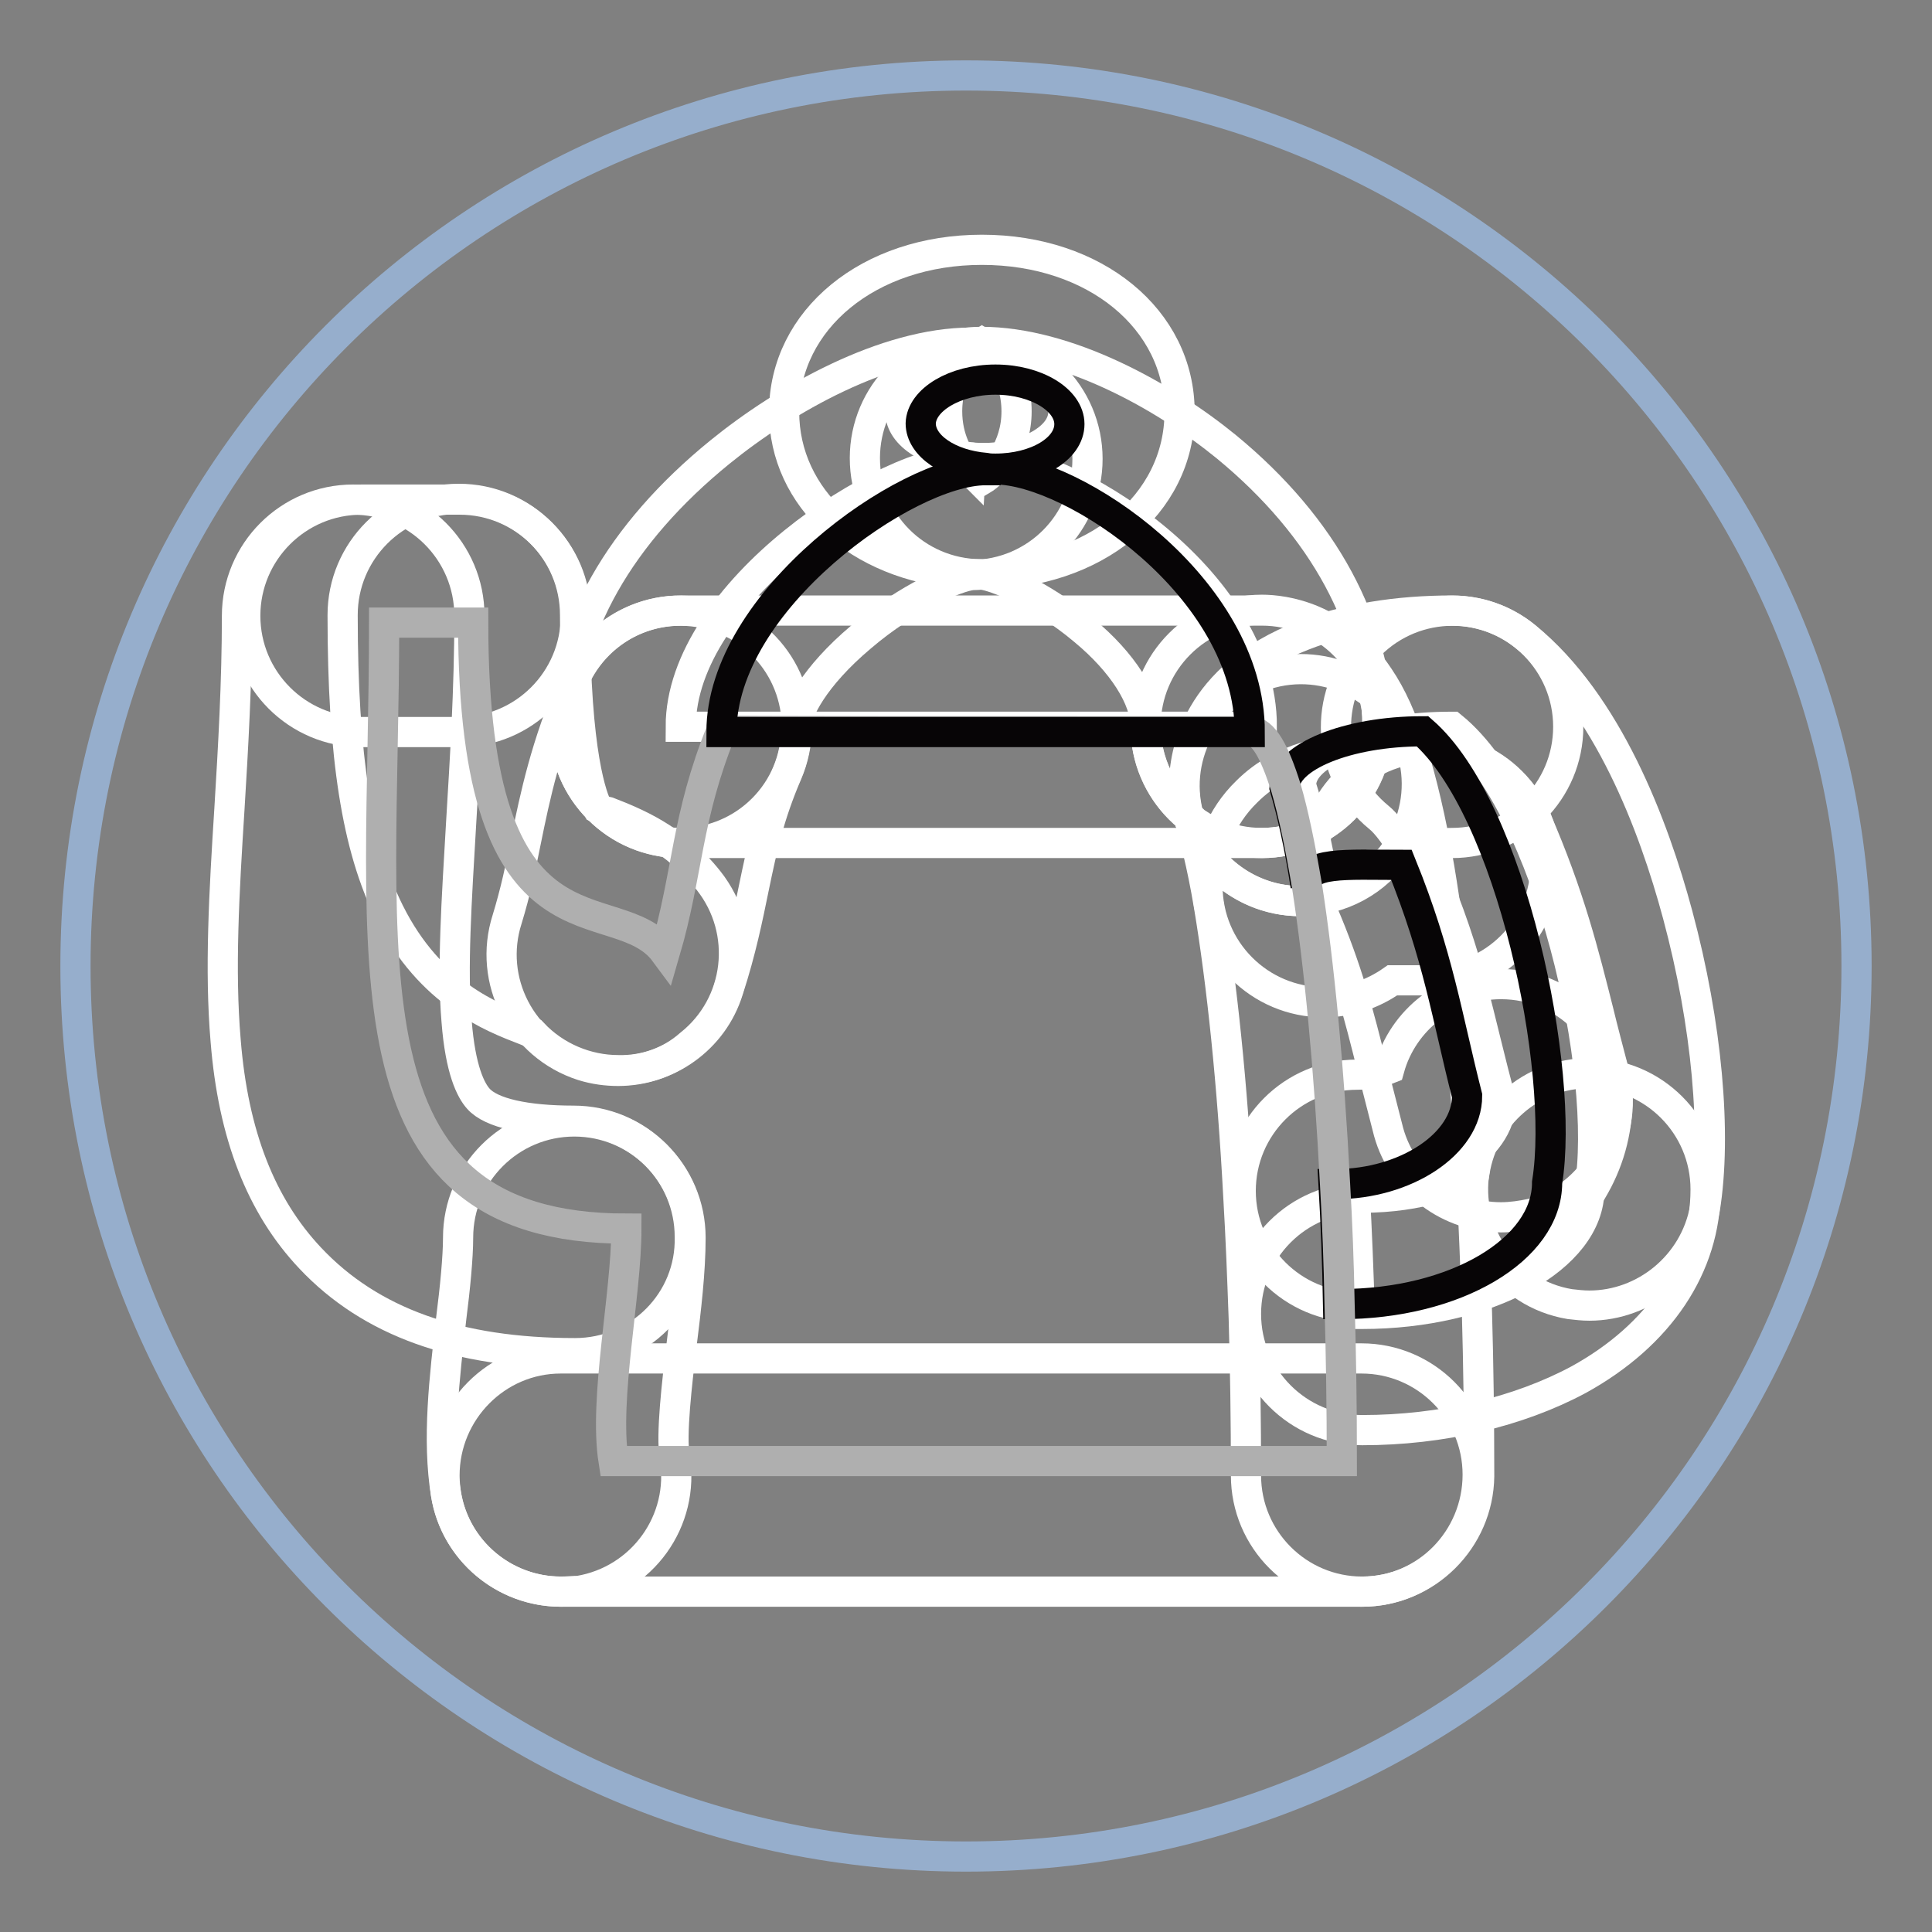
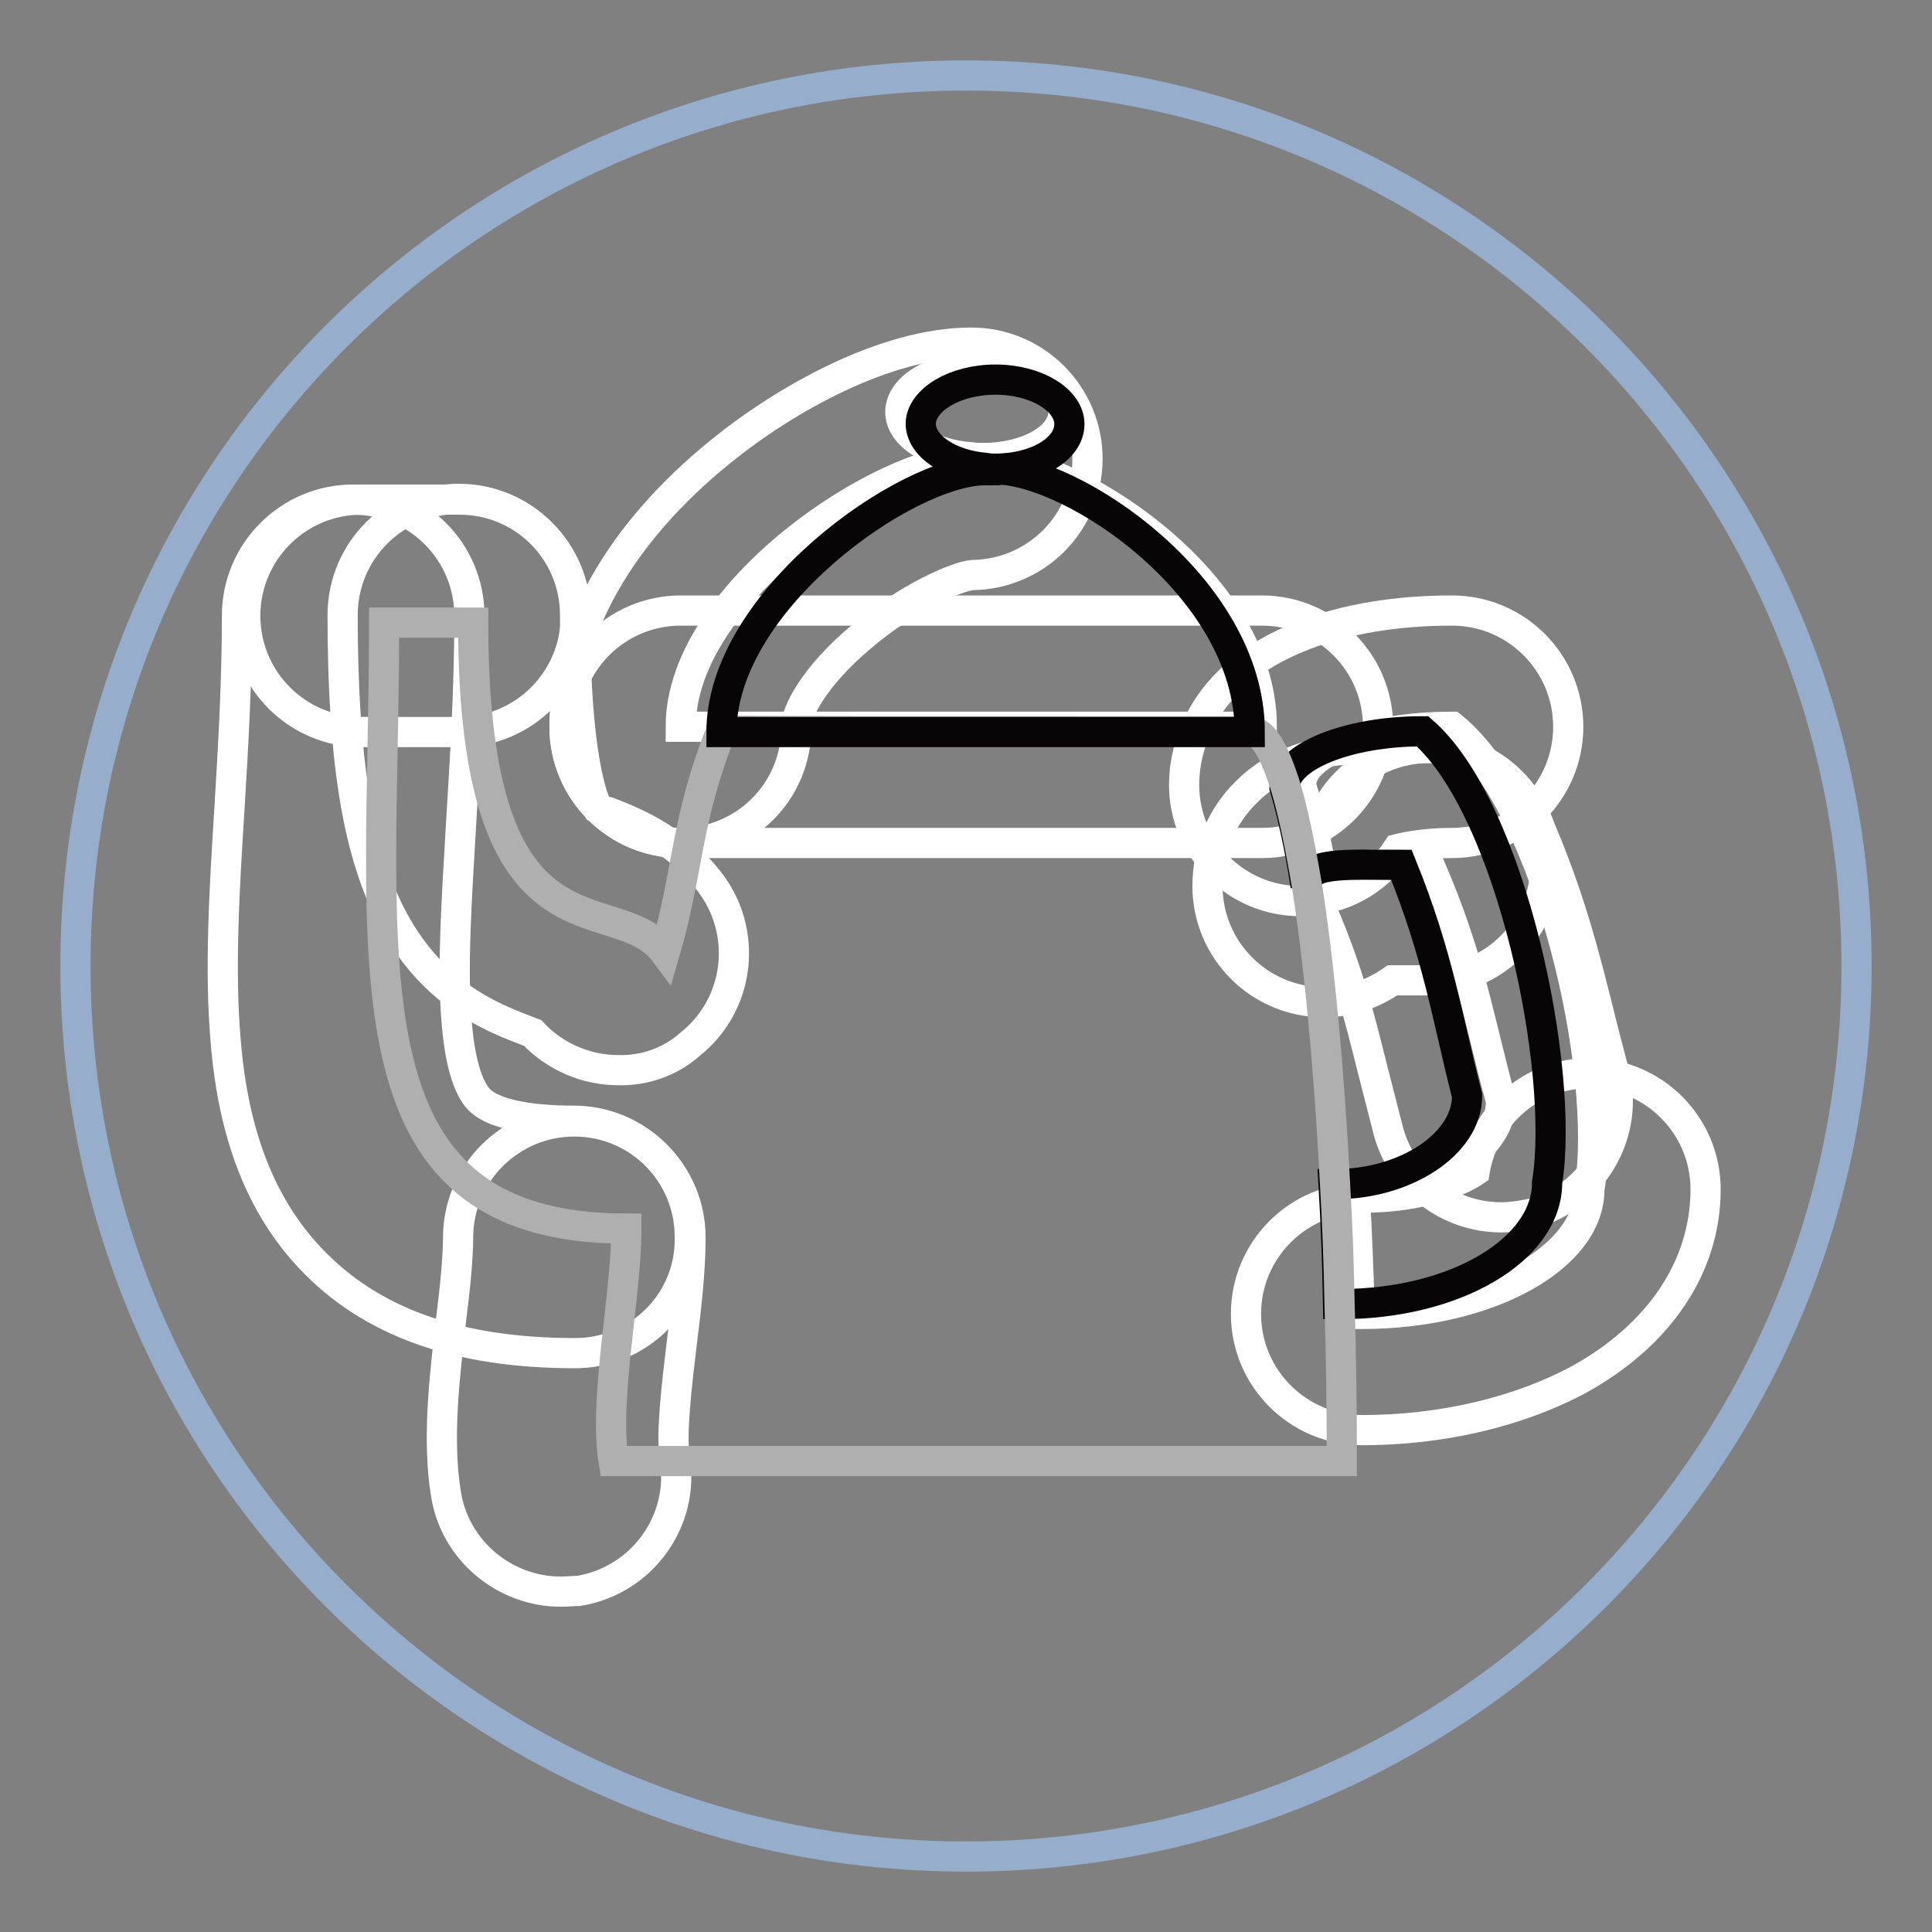
<svg xmlns="http://www.w3.org/2000/svg" version="1.1" x="0px" y="0px" viewBox="0 0 256 256" enable-background="new 0 0 256 256" xml:space="preserve">
  <rect x="0" y="0" width="256" height="256" fill="#808080" stroke="none" />
  <g>
    <path stroke-width="4" fill-opacity="0" stroke="#96aecc" d="M246,128c0,65.2-52.8,118-118,118c-65.2,0-118-52.8-118-118C10,62.8,62.8,10,128,10 C193.2,10,246,62.8,246,128z" />
    <path stroke-width="4" fill-opacity="0" stroke="#ffffff" d="M192.4,96.3c13,10.6,20.8,46,18.2,61.3c0,9.1-13.5,16.5-30.1,16.5l-0.3,0c-0.2-5.6-0.4-11-0.7-16.3l0.3,0 c10.2,0,19.1-5.5,19.1-11.9c-3-10.9-4.1-18.9-9.5-31.3c-8.2,0-13.9-0.5-13.9,2.9c-0.9-5.4-2-9.9-3.1-13.4v0 C172.3,99.7,181.3,96.3,192.4,96.3L192.4,96.3z M130.1,48.5c6,0,10.8,2.7,10.8,6.1c0,3.4-4.8,6.1-10.8,6.1c-0.5,0-0.9,0-1.4-0.1 c-5.3-0.4-9.4-2.9-9.4-6C119.3,51.2,124.1,48.5,130.1,48.5L130.1,48.5z" />
    <path stroke-width="4" fill-opacity="0" stroke="#ffffff" d="M130.1,60.7c11.2,0,37.1,15.9,37.1,35.6h-77c0-17.8,27-35.5,38.5-35.5l0-0.1 C129.1,60.6,129.6,60.7,130.1,60.7L130.1,60.7z" />
    <path stroke-width="4" fill-opacity="0" stroke="#ffffff" d="M90.2,111.7c-8.5,0-15.4-6.9-15.4-15.4c0-12.7,7.3-25.6,20.6-36.4c8.6-7,21.9-14.5,33.3-14.5 c8.5,0,15.4,6.9,15.4,15.4c0,8.5-6.8,15.3-15.3,15.4c-2,0.2-8.5,2.9-14.7,8.2c-6.3,5.3-8.6,10-8.6,11.9 C105.6,104.8,98.7,111.7,90.2,111.7z" />
    <path stroke-width="4" fill-opacity="0" stroke="#ffffff" d="M167.2,111.7h-77c-8.5,0-15.4-6.9-15.4-15.4s6.9-15.4,15.4-15.4h77c8.5,0,15.4,6.9,15.4,15.4 S175.7,111.7,167.2,111.7z" />
-     <path stroke-width="4" fill-opacity="0" stroke="#ffffff" d="M167.2,111.7c-8.5,0-15.4-6.9-15.4-15.4c0-3.7-3-8.5-8.2-12.8c-5.7-4.8-11.7-7.2-13.7-7.4 c-8.5-0.1-15.3-6.9-15.3-15.4c0-8.5,6.9-15.4,15.4-15.4c11.4,0,24.3,7.2,32.5,13.9c12.9,10.6,20,23.7,20,37.1 C182.6,104.8,175.7,111.7,167.2,111.7L167.2,111.7z M81.9,141.9c-1.5,0-3.1-0.2-4.7-0.7c-8.1-2.6-12.6-11.3-10-19.4 c1.1-3.6,1.8-6.9,2.5-10.4c1.2-5.9,2.6-12.6,6.3-21.2c3.4-7.8,12.4-11.4,20.3-8c7.8,3.4,11.4,12.4,8,20.3 c-2.4,5.6-3.3,9.8-4.4,15.1c-0.8,3.9-1.7,8.4-3.4,13.6C94.5,137.7,88.4,141.9,81.9,141.9L81.9,141.9z" />
    <path stroke-width="4" fill-opacity="0" stroke="#ffffff" d="M81.9,141.8c-4.1,0-8.3-1.7-11.3-4.9c-0.3-0.1-0.7-0.3-1-0.4c-4.4-1.7-12.6-4.8-18-15.6 c-4.3-8.6-6.2-20.7-6.2-39.4c0-8.5,6.9-15.4,15.4-15.4s15.4,6.9,15.4,15.4c0,18.5,2.3,24.3,3,25.6c0.4,0.2,0.9,0.4,1.4,0.5 c3.3,1.3,8.8,3.4,13.3,9.1c5.3,6.7,4.2,16.4-2.5,21.7C88.8,140.7,85.4,141.9,81.9,141.8z" />
    <path stroke-width="4" fill-opacity="0" stroke="#ffffff" d="M60.9,97h-13c-8.5,0-15.4-6.9-15.4-15.4c0-8.5,6.9-15.4,15.4-15.4h13c8.5,0,15.4,6.9,15.4,15.4 C76.3,90.1,69.4,97,60.9,97z" />
    <path stroke-width="4" fill-opacity="0" stroke="#ffffff" d="M76.2,179.3c-15.6,0-27.1-4.1-35.1-12.6c-6.5-6.9-10.2-16.3-11.2-28.8c-0.8-9.3-0.2-19.7,0.5-30.7 c0.5-8.2,1-16.8,1-25.6c0-8.5,6.9-15.4,15.4-15.4c8.5,0,15.4,6.9,15.4,15.4c0,9.8-0.6,19.2-1.1,27.5c-0.6,10.3-1.2,19.2-0.6,26.2 c0.5,6.5,1.9,9.2,2.9,10.3c1.7,1.9,6.3,2.9,12.6,2.9c8.5,0,15.4,6.9,15.4,15.4C91.6,172.4,84.7,179.3,76.2,179.3z" />
    <path stroke-width="4" fill-opacity="0" stroke="#ffffff" d="M74.3,210.9c-7.4,0-14-5.4-15.2-12.9c-1.2-7.3-0.2-15.5,0.7-23.4c0.5-3.9,0.9-8,0.9-10.6 c0-8.5,6.9-15.4,15.4-15.4c8.5,0,15.4,6.9,15.4,15.4c0,4.5-0.6,9.5-1.2,14.3c-0.6,5-1.4,11.8-0.9,14.8c1.4,8.4-4.3,16.3-12.7,17.7 C76,210.8,75.2,210.9,74.3,210.9z" />
-     <path stroke-width="4" fill-opacity="0" stroke="#ffffff" d="M180.5,210.9H74.3c-8.5,0-15.4-6.9-15.4-15.4S65.8,180,74.3,180h106.1c8.5,0,15.4,6.9,15.4,15.4 S189,210.9,180.5,210.9z M172.3,119.4c-6.5,0-12.6-4.2-14.7-10.8c0-0.1-0.1-0.3-0.1-0.4c-3.5-2.8-5.7-7.2-5.7-12 c0-8.5,6.9-15.4,15.4-15.4c2.9,0,10.2,0.9,15.5,8.9c1.7,2.5,3.1,5.6,4.3,9.5c2.6,8.1-1.9,16.8-10,19.4 C175.5,119.2,173.9,119.4,172.3,119.4z" />
-     <path stroke-width="4" fill-opacity="0" stroke="#ffffff" d="M180.5,210.9c-8.5,0-15.4-6.9-15.4-15.4c0-7.2-0.1-14.2-0.3-20.9l0,0c-0.2-5.5-0.4-10.8-0.7-15.8 c-0.8-15.2-2.2-28.5-3.9-38.7c-1-6-2-9.4-2.5-11.3c-2.6-8.1,1.9-16.8,10-19.4c8.1-2.6,16.8,1.9,19.4,10c1.3,4.1,2.5,9.2,3.6,15.5 l0,0c1.9,11.3,3.4,25.8,4.3,42.2c0.3,5.3,0.5,10.9,0.7,16.7c0.2,7,0.3,14.3,0.3,21.8C195.9,204,189,210.9,180.5,210.9z" />
    <path stroke-width="4" fill-opacity="0" stroke="#ffffff" d="M172.3,119.4c-8.5,0-15.4-6.9-15.4-15.4v0v0c0-4.1,1.6-14.3,15.8-19.8c5.6-2.2,12.4-3.3,19.7-3.3 c8.5,0,15.4,6.9,15.4,15.4s-6.9,15.4-15.4,15.4c-3.1,0-5.6,0.4-7.2,0.8C182.5,116.7,177.7,119.4,172.3,119.4z" />
-     <path stroke-width="4" fill-opacity="0" stroke="#ffffff" d="M210.6,173c-0.9,0-1.7-0.1-2.6-0.2c-8.4-1.4-14-9.4-12.6-17.8c0.8-4.5,0-14.9-2.9-25.8 c-3.5-13.1-7.9-19.4-9.8-20.9c-6.6-5.4-7.6-15.1-2.2-21.7c5.4-6.6,15.1-7.6,21.7-2.2c10.8,8.8,16.9,24.9,20.1,36.8 c3.9,14.5,5.2,29.1,3.6,39C224.5,167.7,217.9,173,210.6,173L210.6,173z" />
    <path stroke-width="4" fill-opacity="0" stroke="#ffffff" d="M180.5,189.5c-8.5,0-15.4-6.9-15.4-15.4c0-8.5,6.9-15.4,15.4-15.4c7.8,0,13-2.2,14.9-3.5 c1.2-7.3,7.5-13,15.2-13c8.5,0,15.4,6.9,15.4,15.4c0,10.2-6.1,19.3-16.8,25.2C201.2,187.1,191,189.5,180.5,189.5z M175.4,132.8 c-8.5,0-15.4-6.9-15.4-15.4c0-4.7,1.8-9.2,5.2-12.5c4.9-4.9,11.2-5.4,13.3-5.6c2.6-0.2,5.3-0.2,8.3-0.2c0.8,0,1.7,0,2.6,0 c8.5,0,15.4,6.9,15.4,15.4c0,8.5-6.9,15.4-15.4,15.4c-1,0-1.9,0-2.8,0c-0.7,0-1.4,0-2.1,0C181.8,131.8,178.7,132.8,175.4,132.8 L175.4,132.8z" />
    <path stroke-width="4" fill-opacity="0" stroke="#ffffff" d="M198.9,161.3c-6.8,0-13-4.5-14.9-11.3c-0.8-3.1-1.5-5.9-2.2-8.6c-1.7-6.8-3.2-12.8-6.6-20.7 c-3.4-7.8,0.2-16.9,8-20.3c7.8-3.4,16.9,0.2,20.3,8c4.5,10.3,6.4,18.1,8.3,25.6c0.6,2.5,1.3,5.1,2,7.8c2.3,8.2-2.6,16.7-10.8,19 C201.6,161.1,200.2,161.3,198.9,161.3z" />
-     <path stroke-width="4" fill-opacity="0" stroke="#ffffff" d="M179.8,173.2c-8.5,0-15.4-6.9-15.4-15.4c0-8.5,6.9-15.4,15.4-15.4c1.8,0,3.3-0.4,4.3-0.8 c1.8-6.5,7.8-11.2,14.8-11.2c8.5,0,15.4,6.9,15.4,15.4c0,8.5-4.7,16.4-13,21.5C195.2,171.2,187.6,173.2,179.8,173.2z M130.1,76.1 c-0.6,0-1.6,0-2.7-0.1c-13.6-1-23.5-10-23.5-21.4c0-12.3,11.3-21.5,26.2-21.5c15,0,26.2,9.2,26.2,21.5S145,76.1,130.1,76.1z  M128.6,62.4c0.5,0.6,1.1,1,1.5,1.2c1.7-1,4.6-4.2,4.6-9.1c0-4.9-2.9-8.1-4.6-9.1c-1.7,1-4.6,4.2-4.6,9.1 C125.5,58.1,127,60.8,128.6,62.4l0.1-1.8L128.6,62.4L128.6,62.4z" />
    <path stroke-width="4" fill-opacity="0" stroke="#070506" d="M188.5,96.9c11.8,10.3,18.9,44.9,16.5,59.8c0,8.9-12.2,16.1-27.4,16.1l-0.3,0c-0.1-5.5-0.3-10.8-0.6-15.9 l0.3,0c9.2,0,17.4-5.3,17.4-11.7c-2.7-10.6-3.8-18.5-8.7-30.6c-7.5,0-12.7-0.5-12.7,2.8c-0.8-5.3-1.8-9.7-2.8-13.1v0 C170.3,100.3,178.5,96.9,188.5,96.9L188.5,96.9z" />
    <path stroke-width="4" fill-opacity="0" stroke="#afafaf" d="M165.7,96.9c1.7,0,3.2,2.7,4.7,7.5v0c1,3.4,1.9,7.8,2.8,13.1c1.6,10.3,2.9,23.8,3.7,39.4 c0.3,5.1,0.5,10.4,0.6,15.9c0.2,6.7,0.3,13.7,0.3,20.8H81.3c-1.3-8.3,1.7-22,1.7-30.8c-38.5,0-32.1-35.7-32.1-80.3h11.8 c0,46.7,18.9,34.9,25.4,43.7c3.1-10.6,2.8-17.8,7.5-29.4C95.6,96.9,126.9,96.9,165.7,96.9L165.7,96.9z" />
    <path stroke-width="4" fill-opacity="0" stroke="#070506" d="M131.9,50.3c5.4,0,9.8,2.7,9.8,5.9c0,3.3-4.4,5.9-9.8,5.9c-0.4,0-0.8,0-1.3-0.1c-4.8-0.4-8.6-2.9-8.6-5.9 C122.1,53,126.5,50.3,131.9,50.3z" />
    <path stroke-width="4" fill-opacity="0" stroke="#070506" d="M131.9,62.2c10.2,0,33.7,15.6,33.7,34.8h-70c0-17.4,24.5-34.7,35-34.7l0-0.1 C131.1,62.2,131.5,62.2,131.9,62.2L131.9,62.2z" />
  </g>
</svg>